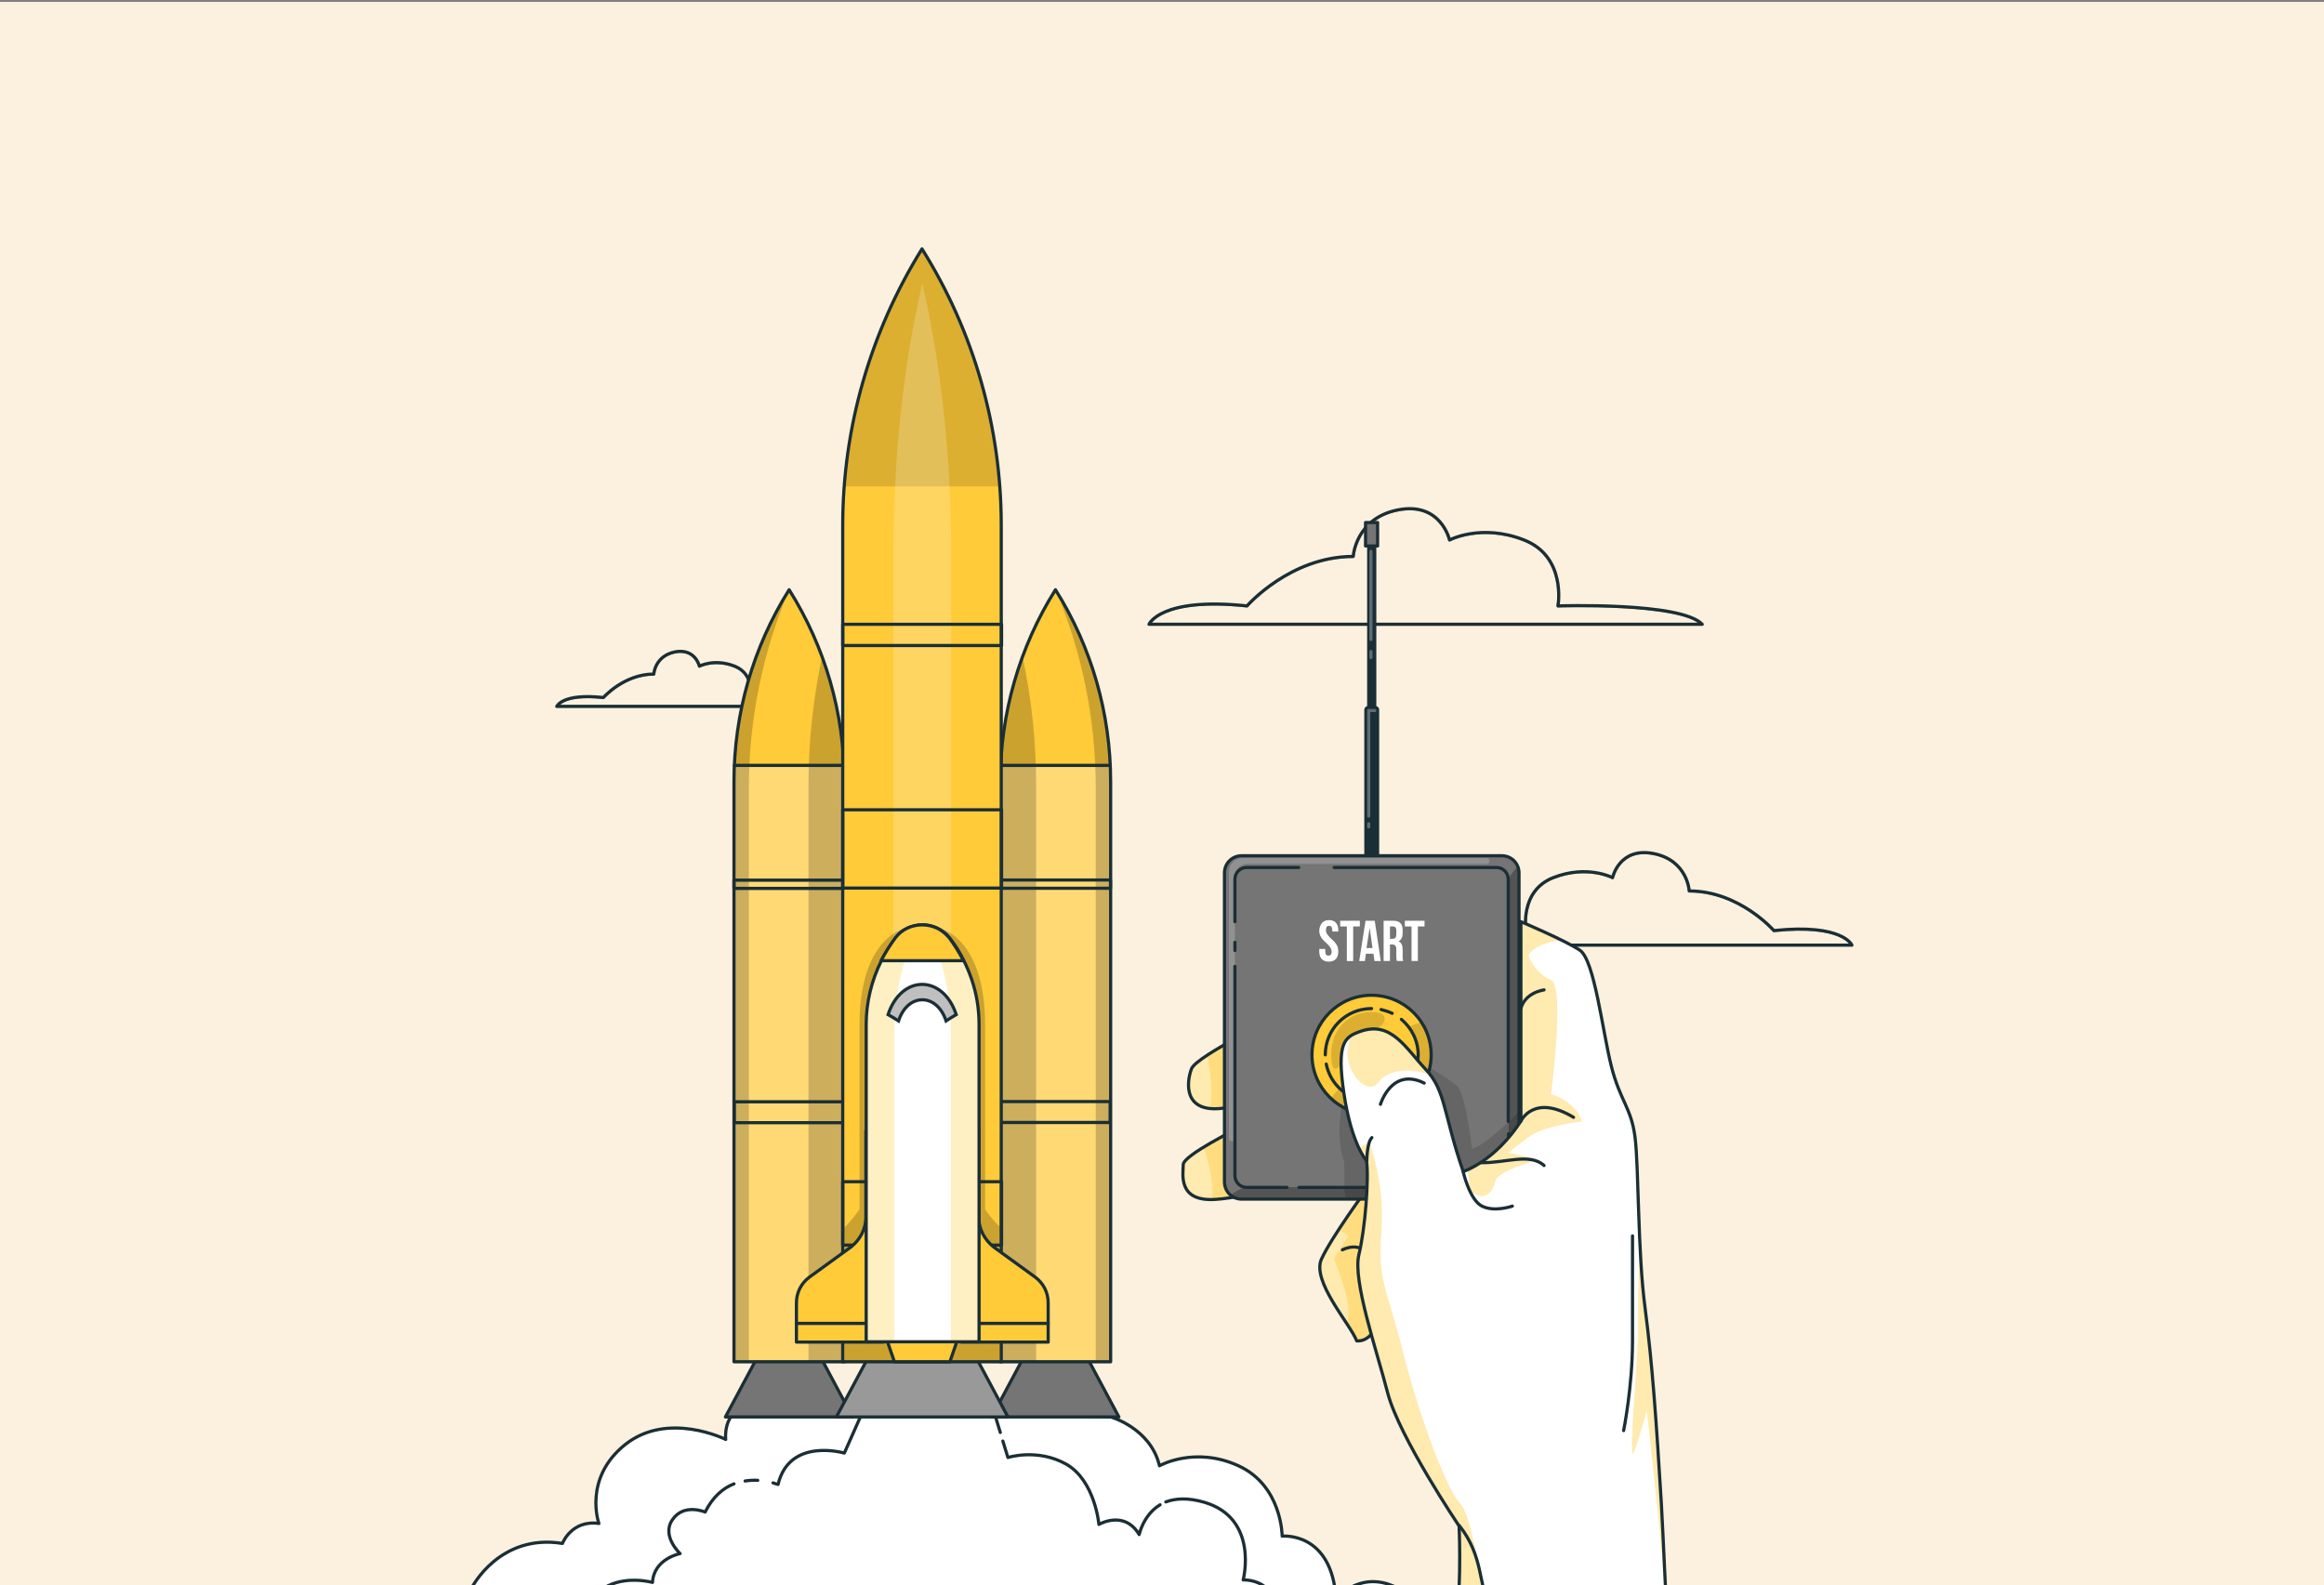
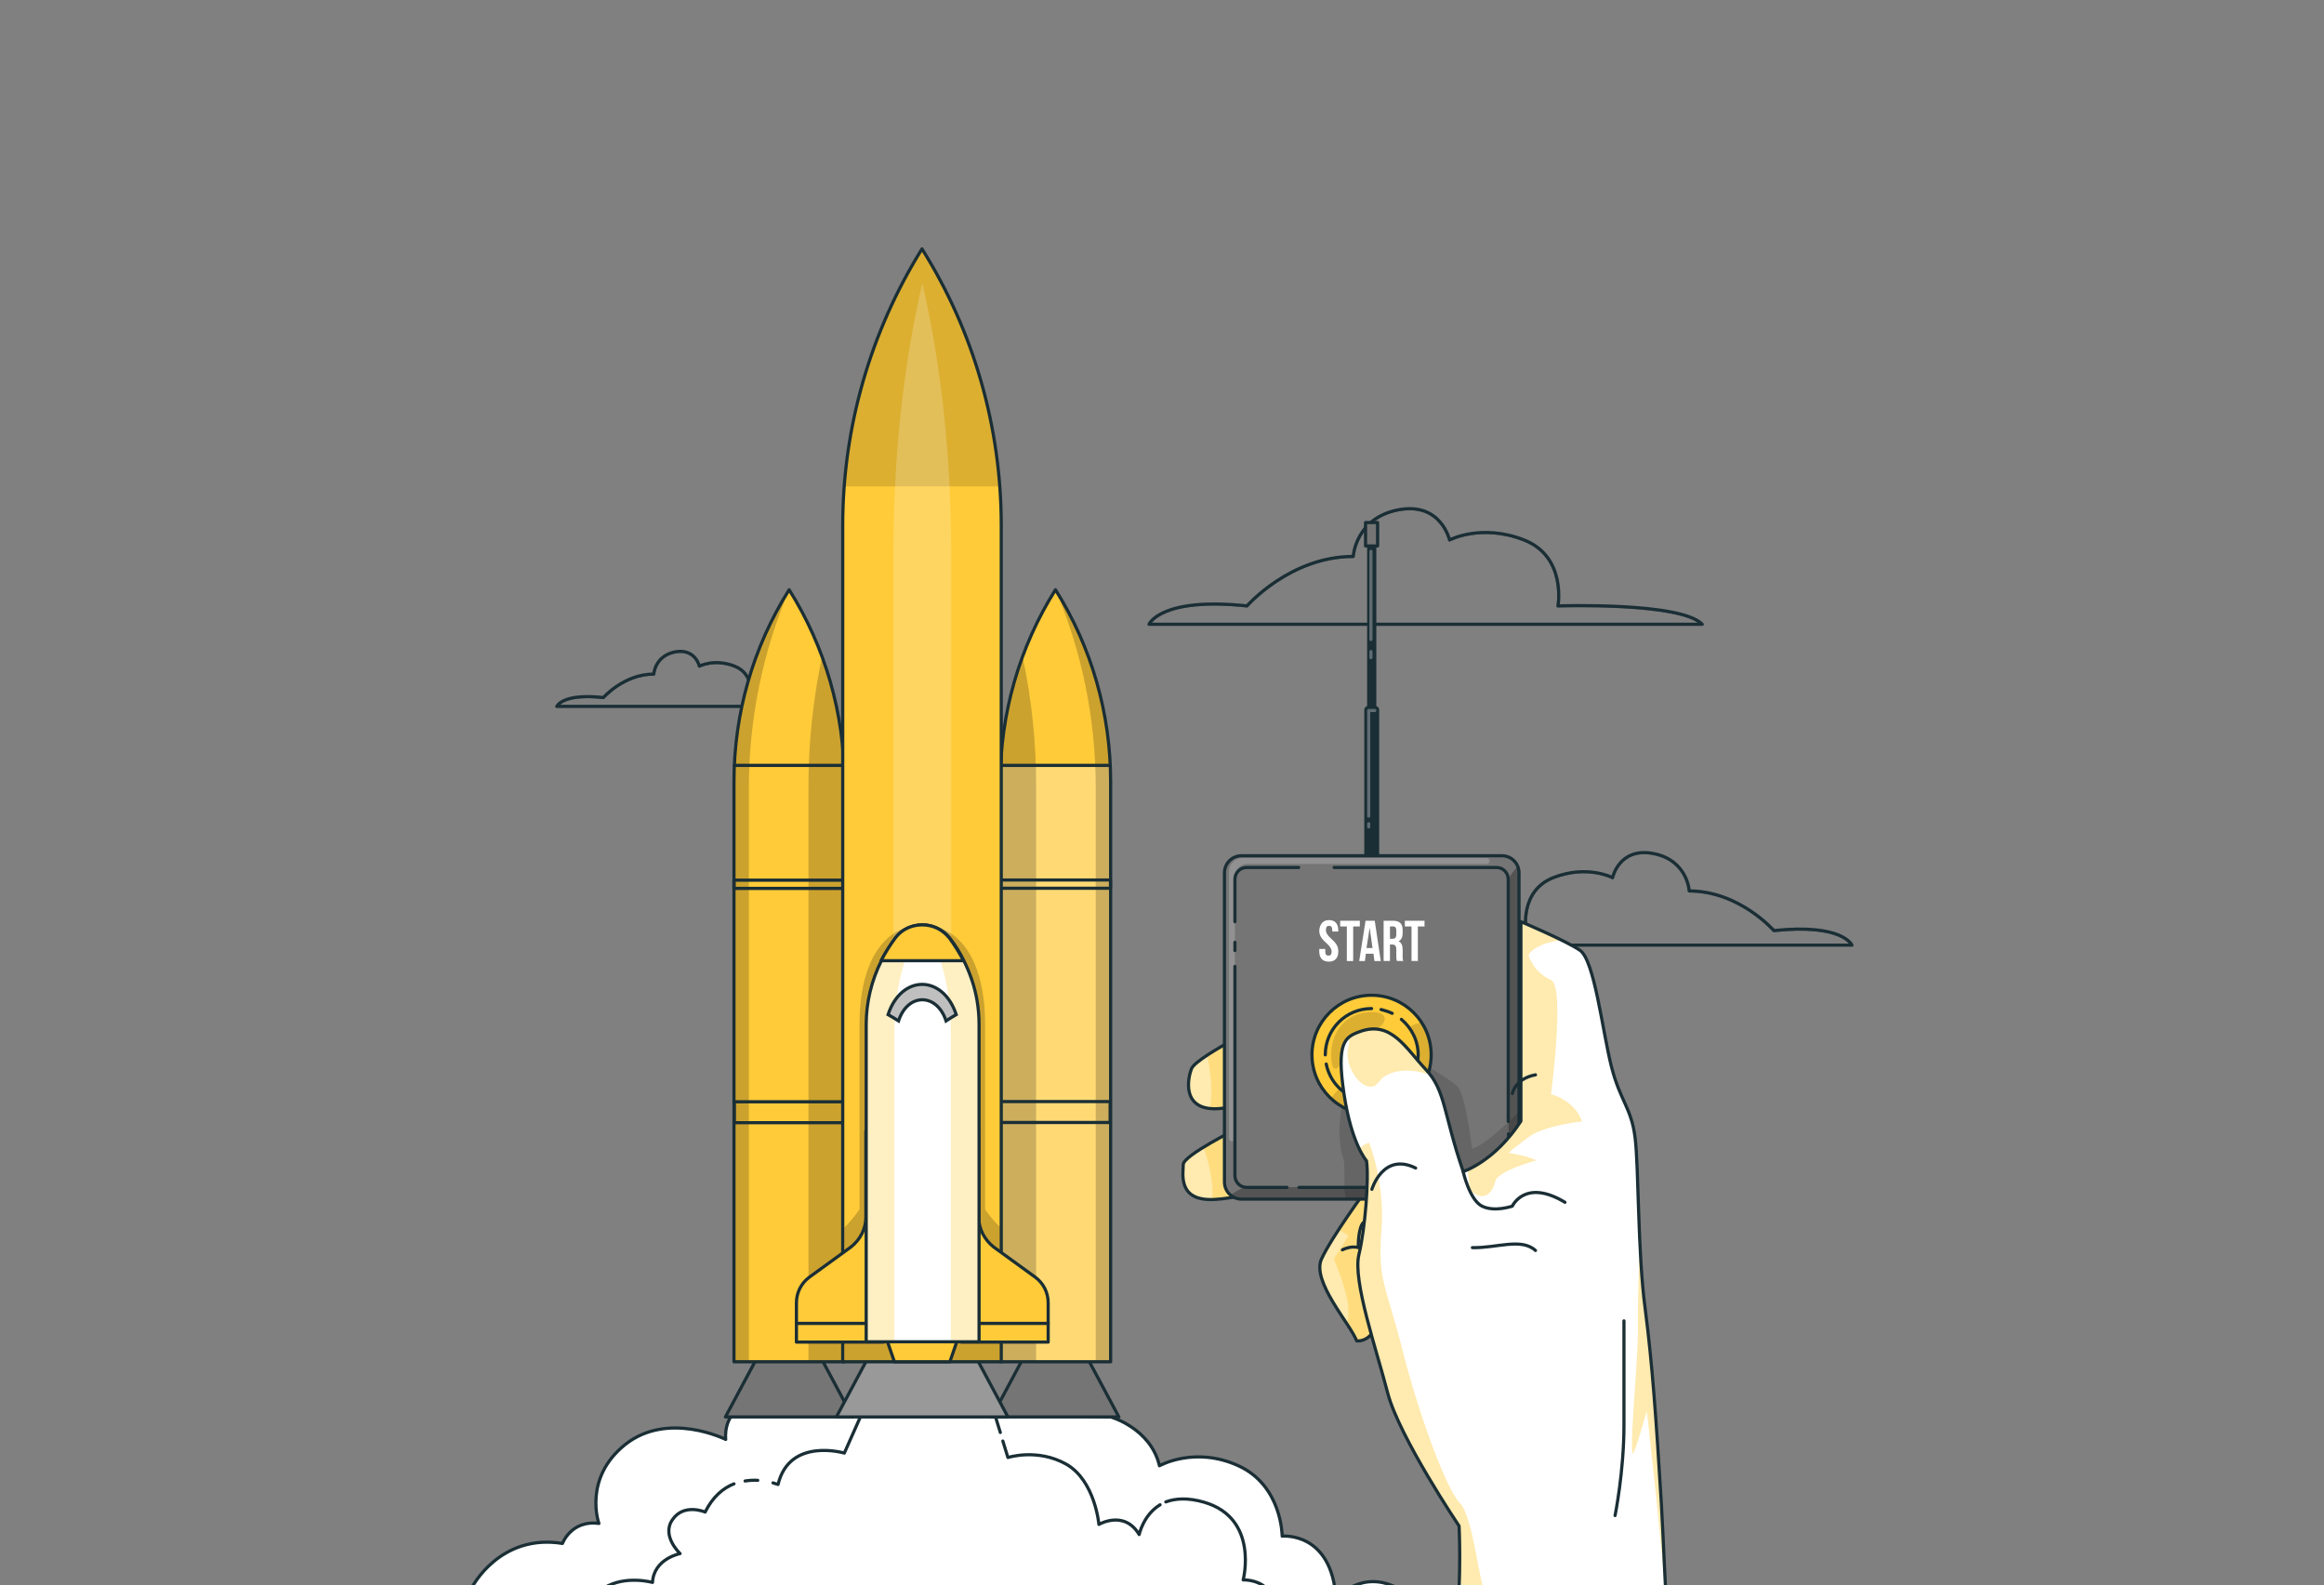
<svg xmlns="http://www.w3.org/2000/svg" xmlns:xlink="http://www.w3.org/1999/xlink" xml:space="preserve" id="Layer_1" x="0" y="0" style="enable-background:new 0 0 733 500" version="1.1" viewBox="0 0 733 500">
  <rect x="0" y="0" width="733" height="500" fill="#808080" stroke="none" />
  <style>.st5,.st6{fill:none;stroke:#1a2e35;stroke-linecap:round;stroke-linejoin:round;stroke-miterlimit:10}.st6{fill:#757575}.st13{opacity:.2;clip-path:url(#XMLID_8_)}.st14{fill:#fff}.st15{fill:#ffcb39;stroke:#1a2e35;stroke-linecap:round;stroke-linejoin:round;stroke-miterlimit:10}.st18{opacity:.4;fill:#ffcb39}.st19{fill:#1a2e35}</style>
-   <path d="M0 .6h733V500H0z" style="fill:#fcf1de" />
  <defs>
    <path id="XMLID_165_" d="M393.3 191.1s13.6-15.6 33.5-15.6c0 0 .7-12.1 14.2-14.7s16.2 9.5 16.2 9.5 10-5.3 23.5 0 10.7 20.8 10.7 20.8 38.8-1.3 45.5 5.8H362.4s3.6-8.7 30.9-5.8z" />
  </defs>
  <clipPath id="XMLID_3_">
    <use xlink:href="#XMLID_165_" style="overflow:visible" />
  </clipPath>
  <path d="M393.3 191.1s13.6-15.6 33.5-15.6c0 0 .7-12.1 14.2-14.7s16.2 9.5 16.2 9.5 10-5.3 23.5 0 10.7 20.8 10.7 20.8 38.8-1.3 45.5 5.8H362.4s3.6-8.7 30.9-5.8z" style="opacity:.5;clip-path:url(#XMLID_3_);fill:none;stroke:#1a2e35;stroke-linecap:round;stroke-linejoin:round;stroke-miterlimit:10" />
  <use xlink:href="#XMLID_165_" style="overflow:visible;fill:none;stroke:#1a2e35;stroke-linecap:round;stroke-linejoin:round;stroke-miterlimit:10" />
  <defs>
    <path id="XMLID_164_" d="M559.5 293.5S548.6 281 532.8 281c0 0-.5-9.7-11.3-11.8-10.8-2.1-12.9 7.6-12.9 7.6s-8-4.2-18.7 0-8.6 16.6-8.6 16.6-31-1-36.3 4.7h139.1s-2.8-6.9-24.6-4.6z" />
  </defs>
  <clipPath id="XMLID_4_">
    <use xlink:href="#XMLID_164_" style="overflow:visible" />
  </clipPath>
  <path d="M559.5 293.5S548.6 281 532.8 281c0 0-.5-9.7-11.3-11.8-10.8-2.1-12.9 7.6-12.9 7.6s-8-4.2-18.7 0-8.6 16.6-8.6 16.6-31-1-36.3 4.7h139.1s-2.8-6.9-24.6-4.6z" style="opacity:.5;clip-path:url(#XMLID_4_);fill:none;stroke:#1a2e35;stroke-linecap:round;stroke-linejoin:round;stroke-miterlimit:10" />
  <use xlink:href="#XMLID_164_" style="overflow:visible;fill:none;stroke:#1a2e35;stroke-linecap:round;stroke-linejoin:round;stroke-miterlimit:10" />
  <defs>
    <path id="XMLID_163_" d="M190.3 220s6.5-7.4 15.9-7.4c0 0 .3-5.7 6.7-7 6.4-1.2 7.7 4.5 7.7 4.5s4.7-2.5 11.1 0c6.4 2.5 5.1 9.9 5.1 9.9s18.4-.6 21.5 2.8h-82.7c.1-.1 1.8-4.2 14.7-2.8z" />
  </defs>
  <clipPath id="XMLID_5_">
    <use xlink:href="#XMLID_163_" style="overflow:visible" />
  </clipPath>
  <path d="M190.3 220s6.5-7.4 15.9-7.4c0 0 .3-5.7 6.7-7 6.4-1.2 7.7 4.5 7.7 4.5s4.7-2.5 11.1 0c6.4 2.5 5.1 9.9 5.1 9.9s18.4-.6 21.5 2.8h-82.7c.1-.1 1.8-4.2 14.7-2.8z" style="opacity:.5;clip-path:url(#XMLID_5_);fill:none;stroke:#1a2e35;stroke-linecap:round;stroke-linejoin:round;stroke-miterlimit:10" />
  <use xlink:href="#XMLID_163_" style="overflow:visible;fill:none;stroke:#1a2e35;stroke-linecap:round;stroke-linejoin:round;stroke-miterlimit:10" />
  <path d="M148.9 500.6s8.7-17 28.5-13.8c0 0 2.8-7.5 11.5-6.3 0 0-5.1-14.2 8.3-24.9 13.5-10.7 31.7-1.6 31.7-1.6s-1.1-8 6.3-10.9l115.1 3.8s12.6 3.5 15.4 15.4c0 0 11.1-6.3 24.9 0 13.8 6.3 13.8 22.2 13.8 22.2s15.7-1.6 17 19.9c0 0 9.9-12.5 24.5 0" style="fill:#fff;stroke:#1a2e35;stroke-linecap:round;stroke-linejoin:round;stroke-miterlimit:10" />
  <path d="M184.9 507.4c-.3.6-.6 1.3-.8 2m47.4-41.4c-3.3 1.3-6.6 3.9-9.1 8.9 0 0-6.7-2.9-10.3 2.4-3.6 5.1 2.4 10.7 2.4 10.7s-8.3 1.6-8.7 9.1c0 0-8.5-2.4-15.2 1.7m48.4-33.9c-1.2-.1-2.6 0-4 .2m80.5-15.3-2.7-8.8h-39.7l-6.8 15.3s-17.3-5.1-20.9 9.9c0 0-.6-.2-1.6-.5m122.1 6.9c-5.3 3.2-6.6 9.4-6.6 9.4-4.7-7.9-12.7-3.2-12.7-3.2s-1.2-13.8-10.3-19c-9.1-5.1-18.4-2.1-18.4-2.1l-1.6-5.2m83 46.3c-2.9-2.7-7.2-2.5-7.2-2.5s5.1-19.4-12.3-24.5c-5.2-1.5-9.1-1.2-12.1-.1m34.3 33.7c0-1.2-.2-2.2-.4-3.1" class="st5" />
  <path d="M352.9 446.9h-40.1l10-18.7h20.1zm-84 0h-40.1l10-18.7h20.1z" class="st6" />
  <path d="M317.9 446.9h-54.1l10-18.7h34.1z" style="fill:#999;stroke:#1a2e35;stroke-linecap:round;stroke-linejoin:round;stroke-miterlimit:10" />
  <defs>
    <path id="XMLID_160_" d="M350.2 429.5h-34.7v-183c0-21.4 6-42.4 17.4-60.5 11.4 18.1 17.4 39.1 17.4 60.5v183z" />
  </defs>
  <use xlink:href="#XMLID_160_" style="overflow:visible;fill:#ffcb39" />
  <clipPath id="XMLID_6_">
    <use xlink:href="#XMLID_160_" style="overflow:visible" />
  </clipPath>
  <path d="M350.1 241.6c.1 1.6.1 3.2.1 4.9v183.1h-34.7V246.5c0-1.6 0-3.3.1-4.9h34.5z" style="opacity:.3;clip-path:url(#XMLID_6_);fill:#fff" />
  <path d="M326.8 247.8v181.7h-11.3v-183c0-13.5 2.4-26.9 7-39.5 2.9 13.4 4.3 27.1 4.3 40.8zm23.5-1.3v183.1h-4.7V248.4c0-21.5-4.3-42.7-12.7-62.5 5.7 9.1 10 18.8 12.9 29 3 10.3 4.5 20.9 4.5 31.6z" style="opacity:.2;clip-path:url(#XMLID_6_)" />
  <use xlink:href="#XMLID_160_" style="overflow:visible;fill:none;stroke:#1a2e35;stroke-linecap:round;stroke-linejoin:round;stroke-miterlimit:10" />
  <defs>
    <path id="XMLID_161_" d="M266.2 429.5h-34.7v-183c0-21.4 6-42.4 17.4-60.5 11.4 18.1 17.4 39.1 17.4 60.5v183z" />
  </defs>
  <use xlink:href="#XMLID_161_" style="overflow:visible;fill:#ffcb39" />
  <clipPath id="XMLID_7_">
    <use xlink:href="#XMLID_161_" style="overflow:visible" />
  </clipPath>
-   <path d="M266.1 241.2c.1 1.8.1 3.5.1 5.3v183.1h-34.7V246.5c0-1.8.1-3.5.1-5.3h34.5z" style="opacity:.3;clip-path:url(#XMLID_7_);fill:#fff" />
  <path d="M261.8 215c2.9 10.2 4.4 20.8 4.4 31.5v183.1H255V247.8c0-8.1.5-16.1 1.5-24.1.7-5.6 1.6-11.1 2.8-16.7.9 2.6 1.8 5.3 2.5 8zm-12.9-29c-8.4 19.8-12.7 41-12.7 62.5v181.1h-4.7V246.5c0-21.4 6-42.4 17.4-60.5z" style="opacity:.2;clip-path:url(#XMLID_7_)" />
  <use xlink:href="#XMLID_161_" style="overflow:visible;fill:none;stroke:#1a2e35;stroke-linecap:round;stroke-linejoin:round;stroke-miterlimit:10" />
  <path d="M350.1 241.4h-34.2m34.354 38.75h-34.7v-2.6h34.7zm-.114 73.878h-34.6v-6.6h34.6zM231.6 241.4h34.2m-34.3 36.2h34.7v2.6h-34.7zm.1 69.9h34.6v6.6h-34.6z" class="st5" />
  <defs>
    <path id="XMLID_162_" d="M315.9 429.5h-50.1V165.7c0-30.8 8.7-61 25-87.2 16.4 26.1 25 56.4 25 87.2v263.8z" />
  </defs>
  <use xlink:href="#XMLID_162_" style="overflow:visible;fill:#ffcb39" />
  <clipPath id="XMLID_8_">
    <use xlink:href="#XMLID_162_" style="overflow:visible" />
  </clipPath>
  <path d="M315.4 153.4h-49.1c2-26.5 10.4-52.2 24.6-74.8 8.2 13.1 14.4 27.2 18.6 41.8 3.1 10.7 5.1 21.8 5.9 33z" style="opacity:.2;clip-path:url(#XMLID_8_);fill-opacity:.7" />
  <g class="st13">
    <path d="M300 429.5h-18.2V173.9c0-29.9 3.2-59.2 9.1-84.5 5.9 25.3 9.1 54.6 9.1 84.5v255.6z" class="st14" />
  </g>
  <path d="M315.4 387v42.5h-49.1v-42.3c3.1-3.1 4.8-5.8 4.8-5.8v-58.3c0-20.2 8-31.3 19.8-31.3s19.8 11.1 19.8 31.3v58.3s1.6 2.6 4.7 5.6z" class="st13" />
  <use xlink:href="#XMLID_162_" style="overflow:visible;fill:none;stroke:#1a2e35;stroke-linecap:round;stroke-linejoin:round;stroke-miterlimit:10" />
-   <path d="M265.8 196.9h50.1v6.7h-50.1zm0 58.5h50.1v24.7h-50.1zm0 117.3h50.1v20h-50.1z" class="st5" />
  <path d="M308.7 383.9v-27.2h-5.5v66.6h27.4v-12.4c0-3.2-1.5-6.2-4.1-8.1l-13.1-9.5c-2.9-2.3-4.7-5.7-4.7-9.4zm-35.6 0v-27.2h5.5v66.6h-27.4v-12.4c0-3.2 1.5-6.2 4.1-8.1l13.1-9.5c2.9-2.3 4.7-5.7 4.7-9.4z" class="st15" />
  <path d="M251.2 417.4h79.4" class="st5" />
  <path d="M299.6 429.5h-17.5l-3-8.7h23.5z" class="st15" />
  <defs>
    <path id="XMLID_1_" d="M308.8 323.1v100.1h-35.6V323.1c0-7 1.7-13.9 4.8-20.1 1.3-2.5 2.8-4.9 4.5-7.2 2.1-2.8 5.3-4.1 8.5-4.1s6.3 1.4 8.5 4.1c1.8 2.3 3.3 4.7 4.5 7.2.9 1.8 1.7 3.7 2.4 5.7 1.6 4.6 2.4 9.5 2.4 14.4z" />
  </defs>
  <use xlink:href="#XMLID_1_" style="overflow:visible;fill:#fff" />
  <clipPath id="XMLID_9_">
    <use xlink:href="#XMLID_1_" style="overflow:visible" />
  </clipPath>
  <path d="M308.7 323.1v100.1h-8.8v-97.5c0-4.8-.4-9.6-1.2-14.1-.3-1.9-.7-3.7-1.2-5.5-.6-2.5-1.4-4.8-2.3-7-1.1-2.7-2.6-4.1-4.2-4.1s-3.2 1.4-4.2 4.1c-.9 2.2-1.6 4.5-2.3 7-1.6 6-2.4 12.7-2.4 19.6v97.5h-9V323.1c0-7 1.6-13.9 4.8-20.1 1.3-2.5 2.8-4.9 4.5-7.2 2.1-2.8 5.3-4.1 8.5-4.1s6.3 1.4 8.5 4.1c1.8 2.3 3.3 4.7 4.5 7.2.9 1.8 1.7 3.7 2.4 5.7 1.6 4.6 2.4 9.5 2.4 14.4z" style="opacity:.3;clip-path:url(#XMLID_9_);fill:#ffcb39" />
  <use xlink:href="#XMLID_1_" style="overflow:visible;fill:none;stroke:#1a2e35;stroke-linecap:round;stroke-linejoin:round;stroke-miterlimit:10" />
  <path d="M298.4 322c-2.9-8.9-12.1-8.9-15 0-1.1-.7-2.2-1.4-3.3-2 4.2-12.7 17.3-12.7 21.5 0-1.1.6-2.1 1.3-3.2 2z" class="st14" />
  <path d="M298.4 322c-2.9-8.9-12.1-8.9-15 0-1.1-.7-2.2-1.4-3.3-2 4.2-12.7 17.3-12.7 21.5 0-1.1.6-2.1 1.3-3.2 2z" style="fill:#bfbfbf;stroke:#1a2e35;stroke-miterlimit:10" />
  <path d="M303.9 303h-26c1.3-2.5 2.8-4.9 4.5-7.2 2.1-2.8 5.3-4.1 8.5-4.1s6.3 1.4 8.5 4.1c1.7 2.3 3.2 4.7 4.5 7.2z" class="st15" />
  <path d="M435.4 408.2c.4 16-7.5 14.7-7.5 14.7-.5-1.3-1.6-3.1-3-5.3-4.1-6.4-10.5-15.3-8.1-20.6 1.1-2.4 3.1-5.8 5.3-9.1 4.2-6.5 9.1-13.1 9.1-13.1l-21.1-3.5s-15 6.2-26.9 6.9h-.9c-10.8.2-9.1-8.3-9.1-11 0-1.2 2.9-3.3 6.4-5.4 4.9-3 10.8-6 10.8-6l-3.2-6.6c-2.2.4-4.1.5-5.6.3-8.2-.9-7.1-9-5.8-12.5.4-1 2.3-2.5 4.9-4.3 8.5-5.6 24.6-13.3 24.6-13.3H429l23.4 63.7c0 .1-17.4 9.2-17 25.1z" class="st14" />
  <path d="M435.4 408.2c.4 16-7.5 14.7-7.5 14.7-.5-1.3-1.6-3.1-3-5.3-4.1-6.4-10.5-15.3-8.1-20.6 1.1-2.4 3.1-5.8 5.3-9.1 4.2-6.5 9.1-13.1 9.1-13.1l-21.1-3.5s-15 6.2-26.9 6.9h-.9c-10.8.2-9.1-8.3-9.1-11 0-1.2 2.9-3.3 6.4-5.4 4.9-3 10.8-6 10.8-6l-3.2-6.6c-2.2.4-4.1.5-5.6.3-8.2-.9-7.1-9-5.8-12.5.4-1 2.3-2.5 4.9-4.3 8.5-5.6 24.6-13.3 24.6-13.3H429l23.4 63.7c0 .1-17.4 9.2-17 25.1z" class="st18" />
  <path d="M435.4 408.2c.4 16-7.5 14.7-7.5 14.7-.5-1.3-1.6-3.1-3-5.3.3-1.5.5-3.1.4-4.6-.1-5.5-4.6-15.9-4.6-15.9l4.6-7.3c-.7-.7-1.8-1.3-3.2-1.9 4.2-6.5 9.1-13.1 9.1-13.1l-21.1-3.5s-15 6.2-26.9 6.9h-.9c.7-5.9-1.7-13.4-2.7-16.4 4.9-3 10.8-6 10.8-6l-3.2-6.6c-2.2.4-4.1.5-5.6.3 1.1-5.2 0-12.4-.8-16.8 8.5-5.6 24.6-13.3 24.6-13.3h23.7l23.4 63.7c-.1.1-17.5 9.2-17.1 25.1z" class="st18" />
  <path d="M429.1 319.5h-23.7s-28 13.4-29.6 17.6c-1.6 4.2-2.9 14.8 11.4 12.2l3.2 6.6s-17.2 8.5-17.2 11.4-1.9 11.7 10 11c11.9-.7 26.9-6.9 26.9-6.9l21.1 3.5s-11.2 15.2-14.4 22.2c-3.2 7 9.1 20.5 11.1 25.8 0 0 7.9 1.3 7.5-14.7s17-25 17-25" class="st5" />
  <path d="M423.4 394.2s5.9-3.3 9.2 2.8" class="st5" />
  <path d="M435 272.6h-4.7v-48.7c0-.7.5-1.2 1.2-1.2h2.3c.7 0 1.2.5 1.2 1.2v48.7z" class="st19" />
  <path d="M431.2 170.2h2.9V225h-2.9z" class="st19" />
  <path d="M430.7 164.8h3.8v7.4h-3.8z" class="st6" />
  <path d="M431.7 259.8v1m1.9-36.7h-1.9v33.3m.7-51.9v1.9m0-33.5v27.8" style="opacity:.3;fill:none;stroke:#fff;stroke-linecap:round;stroke-linejoin:round;stroke-miterlimit:10" />
  <defs>
    <path id="XMLID_159_" d="M473.7 378.2h-82.1c-3 0-5.4-2.4-5.4-5.4v-97.5c0-3 2.4-5.4 5.4-5.4h82.1c3 0 5.4 2.4 5.4 5.4v97.5c0 3-2.4 5.4-5.4 5.4z" />
  </defs>
  <use xlink:href="#XMLID_159_" style="overflow:visible;fill:#757575" />
  <clipPath id="XMLID_10_">
    <use xlink:href="#XMLID_159_" style="overflow:visible" />
  </clipPath>
  <path d="M389.5 358.8v-82.4c0-2.1 1.7-3.9 3.9-3.9h75.5c.3 0 .6-.2.8-.5.3-.6-.1-1.4-.8-1.4H392c-2.5 0-4.4 2-4.4 4.4v84c0 .9 1.1 1.3 1.6.6l.2-.2c0-.2.1-.4.1-.6z" style="opacity:.2;clip-path:url(#XMLID_10_);fill:#fff" />
  <path d="M479.1 275.3v97.5c0 3-2.4 5.4-5.4 5.4h-82.1c-1.3 0-2.5-.5-3.5-1.3 2.3-1.7 4.6-2.5 4.6-2.5h79.1c2.2 0 4-1.8 4-4v-93.2c1-1.8 2-3.1 3-3.9.2.7.3 1.3.3 2z" style="opacity:.4;clip-path:url(#XMLID_10_);fill-opacity:.7" />
  <path d="M479.1 350.6v22.2c0 3-2.4 5.4-5.4 5.4h-49.2l-.6-3.7c.4-1.6 0-8.4 0-8.4-3.2-8.4 0-21.1 0-21.1l19.9-12.3s13.4 7.3 15.9 10c2.6 2.7 4.6 19.6 4.6 19.6 2.6-.6 7.3-4.5 11.5-8.5 1.1-1 2.3-2.2 3.3-3.2z" style="opacity:.2;clip-path:url(#XMLID_10_);fill-opacity:.7" />
  <use xlink:href="#XMLID_159_" style="overflow:visible;fill:none;stroke:#1a2e35;stroke-linecap:round;stroke-linejoin:round;stroke-miterlimit:10" />
  <path d="M475.8 357.6v3m-55-87H472c2.1 0 3.7 1.7 3.7 3.7v76.4m-86.2-63v-13.4c0-2.1 1.7-3.7 3.7-3.7h16.4m-20.1 26.2v-2.6m16.4 77.3h-12.7c-2.1 0-3.7-1.7-3.7-3.7v-66m86.3 66c0 2.1-1.7 3.7-3.7 3.7h-62.4" class="st5" />
  <defs>
    <circle id="XMLID_158_" cx="432.6" cy="332.7" r="18.8" />
  </defs>
  <use xlink:href="#XMLID_158_" style="overflow:visible;fill:#ffcb39" />
  <clipPath id="XMLID_11_">
    <use xlink:href="#XMLID_158_" style="overflow:visible" />
  </clipPath>
  <path d="M451.5 332.7c0 10.4-8.4 18.8-18.8 18.8-5 0-9.5-1.9-12.8-5 .5-1 1.3-2.1 2.7-3.2 0 0 10.9 9.3 20.8-.6 7.5-7.5 1-18.6 1-18.6s1-1.1 4-1.6c1.9 2.9 3.1 6.4 3.1 10.2zm-29.9 4.3c-.4.2-.8.1-1.1-.4-.2-.3-.3-.7-.4-1.1-1.3-8 2.9-15.6 11.5-16.3 1.6-.1 5.7 0 5.1 2.6-.2.8-.8 1.5-1.5 2-2.4 1.7-5 3.2-7.3 5.2-1.1 1-2.2 2.1-3 3.4-.5.5-1.9 4-3.3 4.6z" style="opacity:.2;clip-path:url(#XMLID_11_);fill-opacity:.7" />
  <use xlink:href="#XMLID_158_" style="overflow:visible;fill:none;stroke:#1a2e35;stroke-linecap:round;stroke-linejoin:round;stroke-miterlimit:10" />
  <path d="M418 332.7c0-8.1 6.5-14.6 14.6-14.6m-3.8 28.7c-5.3-1.4-9.4-5.7-10.5-11.2m23.7-14.1c3.2 2.7 5.3 6.7 5.3 11.2 0 8.1-6.5 14.6-14.6 14.6m2.9-28.9c1.2.3 2.4.7 3.5 1.2" class="st5" />
  <path d="M419.2 290.2c1.9 0 2.9 1.2 2.9 3.2v.4h-1.9v-.5c0-.9-.4-1.3-1-1.3s-1 .3-1 1.3c0 .9.4 1.6 1.7 2.8 1.7 1.5 2.2 2.5 2.2 4 0 2-1 3.2-3 3.2s-3-1.2-3-3.2v-.8h1.9v.9c0 .9.4 1.2 1 1.2s1-.3 1-1.2c0-.9-.4-1.6-1.7-2.8-1.7-1.5-2.2-2.5-2.2-4 .2-2 1.2-3.2 3.1-3.2zm3.5.2h6.2v1.8h-2.1v10.9h-2v-10.9h-2.1v-1.8zm12.8 12.7h-2l-.3-2.3h-2.4l-.3 2.3h-1.8l2-12.7h2.9l1.9 12.7zM431 299h1.9l-.9-6.4-1 6.4zm9.6 4.1c-.1-.3-.2-.5-.2-1.6v-2c0-1.2-.4-1.6-1.3-1.6h-.7v5.2h-2v-12.7h3c2.1 0 3 1 3 2.9v1c0 1.3-.4 2.1-1.3 2.6 1 .4 1.3 1.4 1.3 2.7v2c0 .6 0 1.1.2 1.5h-2zm-2.2-10.9v3.9h.8c.7 0 1.2-.3 1.2-1.3v-1.3c0-.9-.3-1.3-1-1.3h-1zm4.7-1.8h6.2v1.8h-2.1v10.9h-2v-10.9h-2.1v-1.8z" class="st14" />
  <path d="M490.4 299.7s-7.9 2.4-10.7 9.3" class="st5" />
  <path d="M526.2 517.7c-.9-15.3-1.5-30.9-2.2-43.5-1.6-26.1-2.8-43.6-5.1-61.4-2.4-17.8-2-44.7-3.2-54.1-1.2-9.4-4.7-11.4-7.5-22.5-2.8-11.2-5.3-33.4-9.9-36.5-4.6-3.1-18.6-9-18.6-9v62.9c-8.3 12.8-18.2 15.9-18.2 15.9-6.3-18.3-5.5-25.6-11.9-32.3-6.3-6.7-10.9-15.5-20.8-11.8-4.7 1.7-7.3 3.5-4.9 19.6 2.4 16 7.1 21.1 7.1 21.1.8 5.5-.4 21.4-2.4 29.6-2 8.2 5.5 29.8 9.1 43.7 3.6 13.8 22.5 41.9 22.5 41.9s.8 15.5-.8 31.7c-.1 1.5-.3 3.1-.5 4.7 0 0 8.7 13.5 18.1 13.5 35.2-.1 49.2-13.5 49.2-13.5z" class="st14" />
  <path d="M425.3 330.1c.4-1.4.3-2.3 0-2.8.9-.9 2.1-1.4 3.5-1.9 9.9-3.7 14.5 5.1 20.8 11.8.6.6 1.1 1.3 1.6 1.9-5.7-2.2-13.2-2.1-16.3 2.1-3.7 5.3-11.5-4.2-9.6-11.1zm43 172.1 3.1 11.7s-4.4-4.3-11-14.8c.3-10.2-.1-17.9-.1-17.9s-19-28.1-22.5-41.9c-3.6-13.8-11.1-35.5-9.1-43.7 2-8.2 3.2-24.1 2.4-29.6 0 0-1-1.1-2.3-3.8.9-.8 1.9-1.5 3-1.8 0 0 5.1 12 3.9 27.9-1.2 15.8 1.5 17.1 6.7 37.7s13.9 43.9 18 48 5.8 23.2 7.9 28.2zm7.5-138.6s6.2 1 8.8 2.4c0 0-12.2 3.2-13 6.6-.8 3.4-3.4 6.9-8 2.8 0 0-.2-2.6-.7-6.3 2.9-1.3 10.4-5.4 16.9-15.4v-62.9s6.9 2.9 12.6 5.7c-4.2.6-8.6 1.9-10.3 4.7 0 0 1.3 5.3 7.1 7.9 4.5 2 0 36 0 36s7.4 1.8 9.8 8.6c0 0-12.1 1.2-17.1 5.1-5.1 3.8-6.1 4.8-6.1 4.8zM524 474.2c.6 10.2 1.1 22.4 1.7 34.8-1.6-23.5-6.3-64-6.3-64s-4.2 15-4.5 13.4c-.9-4.7 2-31.1 1.7-40.6-.1-4.3.2-15.2.6-25.9.3 7.3.8 14.7 1.7 21 2.4 17.7 3.5 35.2 5.1 61.3z" class="st18" />
  <path d="M526.2 517.7c-.9-15.3-1.5-30.9-2.2-43.5-1.6-26.1-2.8-43.6-5.1-61.4-2.4-17.8-2-44.7-3.2-54.1-1.2-9.4-4.7-11.4-7.5-22.5-2.8-11.2-5.3-33.4-9.9-36.5-4.6-3.1-18.6-9-18.6-9v62.9c-8.3 12.8-18.2 15.9-18.2 15.9-6.3-18.3-5.5-25.6-11.9-32.3-6.3-6.7-10.9-15.5-20.8-11.8-4.7 1.7-7.3 3.5-4.9 19.6 2.4 16 7.1 21.1 7.1 21.1.8 5.5-.4 21.4-2.4 29.6-2 8.2 5.5 29.8 9.1 43.7 3.6 13.8 22.5 41.9 22.5 41.9s.8 15.5-.8 31.7c-.1 1.5-.3 3.1-.5 4.7" class="st5" />
-   <path d="M461.5 369.6s2 8.8 5.9 10.8c4 2 9.6 0 9.6 0m2.7-26.8s4-8.8 16.6-1.2m-16.6-34.3s.8-4.7 7.3-5.9m-26.7 169c7.5 9.5 6.1 18.6 9 23.4 2.9 4.7 2.5 21.8 2.5 21.8m43.1-136.6v33.1c0 14.4-2.8 28.3-2.8 28.3m-81-85.1s0-5.7 1.6-7.3m2.7-10.5s3.5-11.8 13.8-6.7m17.9 25.1c7.6.2 15.4-3.2 19.9.9" class="st5" />
+   <path d="M461.5 369.6s2 8.8 5.9 10.8c4 2 9.6 0 9.6 0s4-8.8 16.6-1.2m-16.6-34.3s.8-4.7 7.3-5.9m-26.7 169c7.5 9.5 6.1 18.6 9 23.4 2.9 4.7 2.5 21.8 2.5 21.8m43.1-136.6v33.1c0 14.4-2.8 28.3-2.8 28.3m-81-85.1s0-5.7 1.6-7.3m2.7-10.5s3.5-11.8 13.8-6.7m17.9 25.1c7.6.2 15.4-3.2 19.9.9" class="st5" />
</svg>